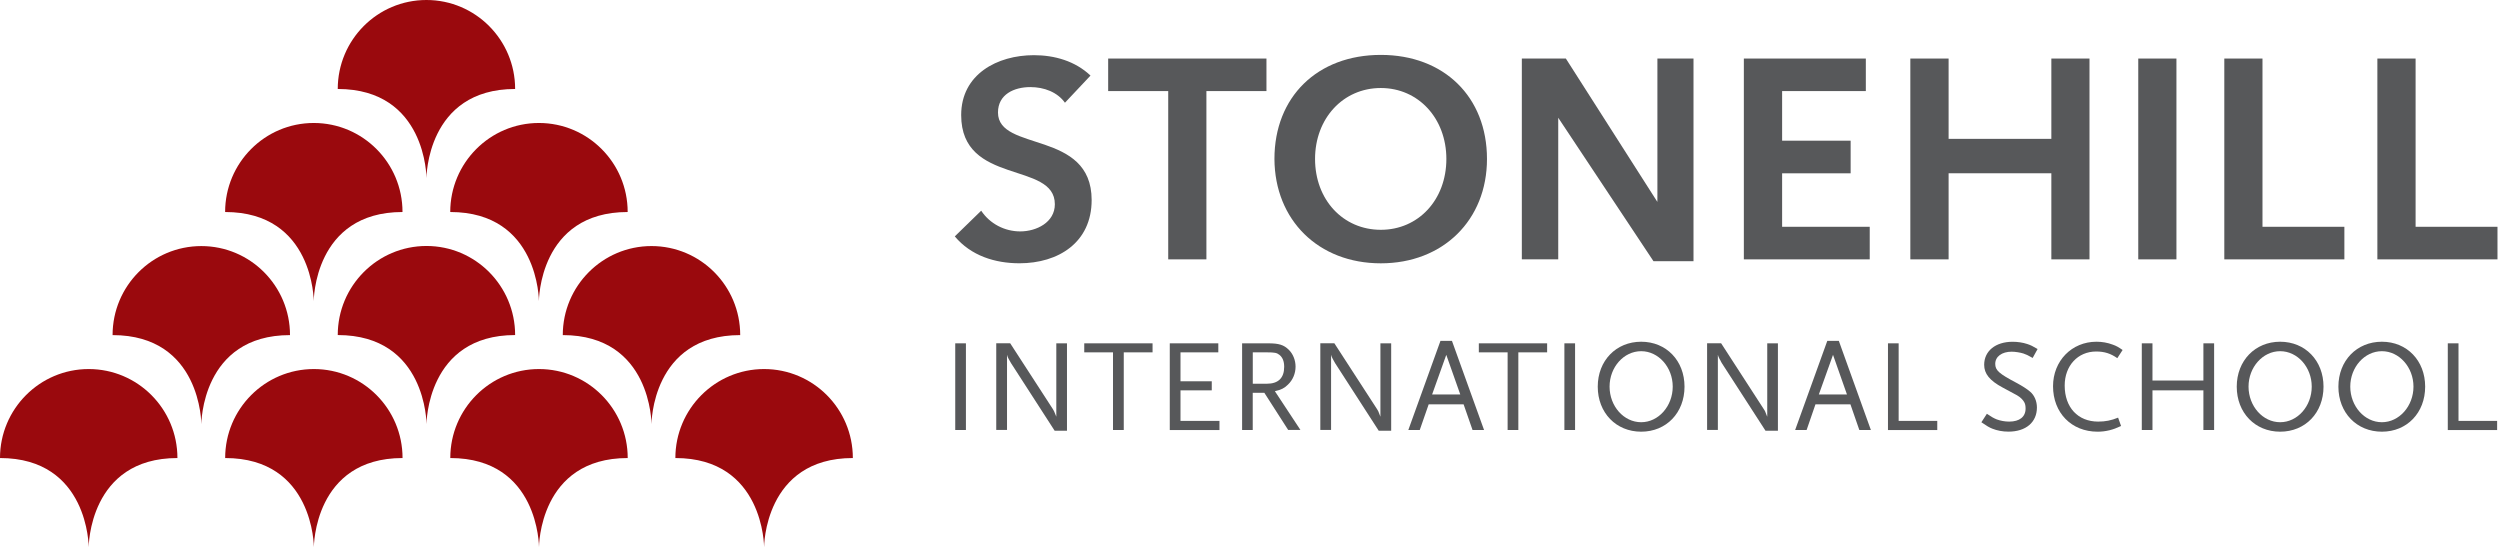
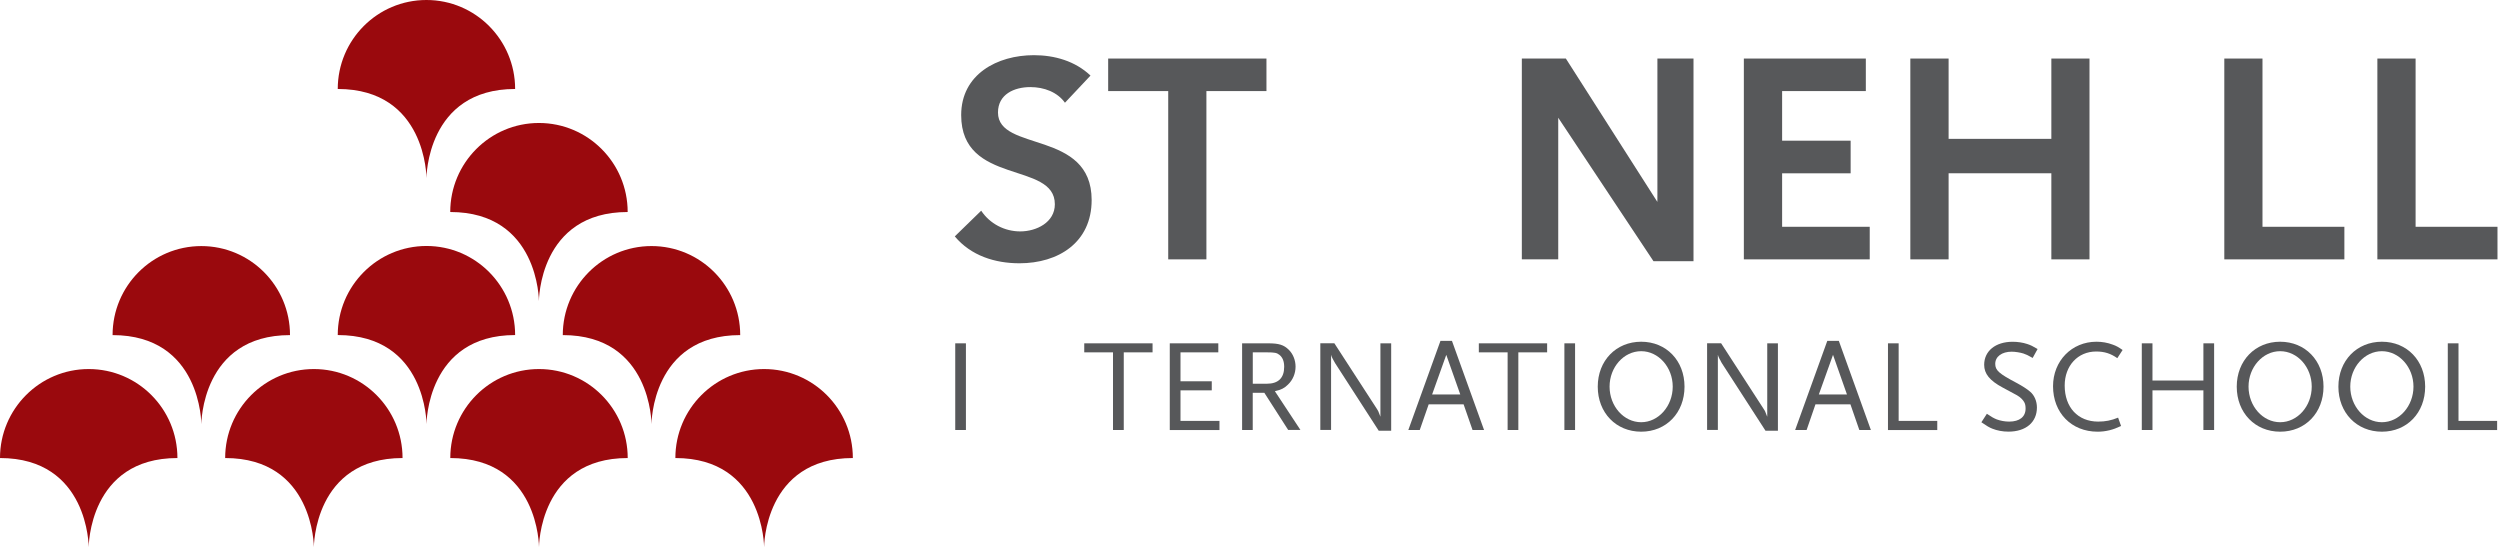
<svg xmlns="http://www.w3.org/2000/svg" width="329" height="72" viewBox="0 0 329 72" fill="none">
  <g clip-path="url(#clip0)">
    <path d="M125.71 56.588V45.182H127.115V56.588H125.71Z" fill="#57585A" />
-     <path d="M138.794 56.687L133.053 47.791C133.007 47.703 132.913 47.568 132.826 47.393C132.762 47.27 132.709 47.194 132.686 47.135C132.622 46.995 132.581 46.925 132.523 46.691V56.582H131.106V45.176H132.942L138.573 53.862C138.619 53.932 138.678 54.043 138.724 54.137C138.8 54.318 138.818 54.33 138.94 54.658C138.957 54.699 138.975 54.763 139.01 54.839V45.182H140.415V56.687H138.794Z" fill="#57585A" />
    <path d="M147.887 46.369V56.588H146.471V46.369H142.688V45.182H151.676V46.369H147.887Z" fill="#57585A" />
    <path d="M153.942 56.588V45.182H160.33V46.369H155.353V50.177H159.468V51.37H155.353V55.389H160.482V56.594H153.942V56.588Z" fill="#57585A" />
    <path d="M169.528 56.588L166.387 51.692H164.86V56.588H163.461V45.182H166.917C168.299 45.182 168.951 45.386 169.598 46.024C170.152 46.556 170.496 47.393 170.496 48.247C170.496 49.148 170.14 50.007 169.493 50.616C169.033 51.078 168.613 51.294 167.774 51.481L171.137 56.582H169.528V56.588ZM168.369 46.697C168.03 46.428 167.739 46.369 166.719 46.369H164.866V50.499H166.719C168.217 50.499 168.998 49.744 168.998 48.276C168.998 47.539 168.788 47.03 168.369 46.697Z" fill="#57585A" />
    <path d="M181.442 56.687L175.701 47.791C175.654 47.703 175.567 47.568 175.479 47.393C175.415 47.27 175.357 47.194 175.339 47.135C175.269 46.995 175.24 46.925 175.17 46.691V56.582H173.754V45.176H175.602L181.232 53.862C181.284 53.932 181.337 54.043 181.389 54.137C181.459 54.318 181.465 54.33 181.593 54.658C181.611 54.699 181.64 54.763 181.663 54.839V45.182H183.079V56.687H181.442Z" fill="#57585A" />
    <path d="M193.786 56.588L192.609 53.207H188.016L186.839 56.588H185.335L189.566 44.854H191.076L195.302 56.588H193.786ZM190.33 46.697L188.465 51.914H192.172L190.33 46.697Z" fill="#57585A" />
    <path d="M199.813 46.369V56.588H198.403V46.369H194.614V45.182H203.602V46.369H199.813Z" fill="#57585A" />
    <path d="M205.874 56.588V45.182H207.279V56.588H205.874Z" fill="#57585A" />
    <path d="M215.981 56.81C212.677 56.81 210.264 54.324 210.264 50.884C210.264 47.462 212.677 44.971 215.981 44.971C219.286 44.971 221.682 47.462 221.682 50.884C221.682 54.324 219.286 56.81 215.981 56.81ZM215.981 46.217C213.685 46.217 211.82 48.322 211.82 50.879C211.82 53.452 213.685 55.564 215.981 55.564C218.249 55.564 220.131 53.452 220.131 50.879C220.131 48.322 218.249 46.217 215.981 46.217Z" fill="#57585A" />
    <path d="M232.342 56.687L226.595 47.791C226.543 47.703 226.461 47.568 226.385 47.393C226.31 47.27 226.257 47.194 226.245 47.135C226.17 46.995 226.141 46.925 226.071 46.691V56.582H224.654V45.176H226.502L232.126 53.862C232.19 53.932 232.231 54.043 232.29 54.137C232.354 54.318 232.371 54.33 232.494 54.658C232.517 54.699 232.523 54.763 232.569 54.839V45.182H233.974V56.687H232.342Z" fill="#57585A" />
    <path d="M244.687 56.588L243.515 53.207H238.916L237.751 56.588H236.241L240.473 44.854H241.988L246.208 56.588H244.687ZM241.225 46.697L239.359 51.914H243.061L241.225 46.697Z" fill="#57585A" />
    <path d="M248.457 56.588V45.182H249.862V55.389H254.944V56.594H248.457V56.588Z" fill="#57585A" />
    <path d="M267.499 47.106C266.911 46.773 266.672 46.656 266.299 46.527C265.873 46.387 265.185 46.282 264.737 46.282C263.449 46.282 262.574 46.925 262.574 47.884C262.574 48.738 263.07 49.171 265.378 50.388C266.153 50.809 266.759 51.189 267.173 51.552C267.721 52.014 268.059 52.792 268.059 53.622C268.059 55.57 266.608 56.804 264.311 56.804C263.542 56.804 262.807 56.658 262.219 56.424C261.787 56.255 261.49 56.079 260.75 55.57L261.473 54.453C262.108 54.886 262.388 55.038 262.778 55.196C263.28 55.377 263.833 55.483 264.416 55.483C265.768 55.483 266.567 54.857 266.567 53.769C266.567 53.435 266.52 53.16 266.398 52.944C266.217 52.605 265.885 52.277 265.43 52.014C265.238 51.903 264.608 51.581 263.542 50.996C261.84 50.084 261.117 49.183 261.117 48.007C261.117 46.194 262.609 44.977 264.859 44.977C265.518 44.977 266.2 45.077 266.782 45.27C267.243 45.422 267.517 45.556 268.146 45.931L267.499 47.106Z" fill="#57585A" />
    <path d="M278.637 47.135C277.774 46.527 276.952 46.258 275.857 46.258C273.438 46.258 271.713 48.129 271.713 50.738C271.713 53.61 273.449 55.482 276.119 55.482C277.075 55.482 277.821 55.336 278.742 54.961L279.132 56.061C278.444 56.371 278.171 56.476 277.605 56.623C277.034 56.757 276.568 56.81 276.043 56.81C272.61 56.81 270.18 54.336 270.18 50.826C270.18 47.492 272.639 44.971 275.897 44.971C276.638 44.971 277.366 45.099 278.031 45.351C278.526 45.526 278.777 45.673 279.336 46.059L278.637 47.135Z" fill="#57585A" />
    <path d="M289.968 56.588V51.37H283.265V56.588H281.86V45.182H283.265V50.078H289.968V45.182H291.378V56.588H289.968Z" fill="#57585A" />
    <path d="M300.068 56.81C296.769 56.81 294.356 54.324 294.356 50.884C294.356 47.462 296.775 44.971 300.068 44.971C303.373 44.971 305.774 47.462 305.774 50.884C305.774 54.324 303.379 56.81 300.068 56.81ZM300.068 46.217C297.784 46.217 295.907 48.322 295.907 50.879C295.907 53.452 297.784 55.564 300.068 55.564C302.353 55.564 304.224 53.452 304.224 50.879C304.224 48.322 302.353 46.217 300.068 46.217Z" fill="#57585A" />
    <path d="M313.457 56.81C310.152 56.81 307.733 54.324 307.733 50.884C307.733 47.462 310.152 44.971 313.457 44.971C316.762 44.971 319.151 47.462 319.151 50.884C319.151 54.324 316.762 56.81 313.457 56.81ZM313.457 46.217C311.172 46.217 309.295 48.322 309.295 50.879C309.295 53.452 311.172 55.564 313.457 55.564C315.73 55.564 317.613 53.452 317.613 50.879C317.613 48.322 315.73 46.217 313.457 46.217Z" fill="#57585A" />
    <path d="M322.129 56.588V45.182H323.539V55.389H328.622V56.594H322.129V56.588Z" fill="#57585A" />
    <path d="M158.763 11.986V34.132H153.738V11.986H145.835V7.705H166.666V11.986H158.763Z" fill="#57585A" />
-     <path d="M181.716 34.653C173.503 34.653 167.757 28.961 167.716 20.919C167.716 12.735 173.381 7.225 181.716 7.225C190.021 7.225 195.687 12.741 195.687 20.919C195.687 28.961 189.905 34.653 181.716 34.653ZM181.716 11.583C176.738 11.583 173.061 15.596 173.061 20.919C173.061 26.282 176.738 30.242 181.716 30.242C186.67 30.242 190.342 26.282 190.342 20.919C190.342 15.59 186.67 11.583 181.716 11.583Z" fill="#57585A" />
    <path d="M205.064 16.432V34.132H200.273V7.705H206.067L218.109 26.569L218.114 25.645V7.705H222.865V34.372H217.596L205.064 15.496V16.432Z" fill="#57585A" />
    <path d="M229.491 34.132V7.705H245.543V11.986H234.527V18.514H243.544V22.808H234.527V29.845H246.056V34.132H229.491Z" fill="#57585A" />
    <path d="M269.958 34.132V22.802H256.436V34.132H251.4V7.705H256.436V18.274H269.958V7.705H274.977V34.132H269.958Z" fill="#57585A" />
-     <path d="M281.395 34.132V7.705H286.419V34.132H281.395Z" fill="#57585A" />
    <path d="M292.719 34.132V7.705H297.743V29.845H308.52V34.132H292.719Z" fill="#57585A" />
    <path d="M312.862 34.132V7.705H317.892V29.845H328.669V34.132H312.862Z" fill="#57585A" />
    <path d="M140.147 13.52C139.156 12.122 137.396 11.461 135.595 11.461C133.467 11.461 131.334 12.408 131.334 14.806C131.334 20.03 143.661 17.053 143.661 26.324C143.661 31.928 139.261 34.648 134.161 34.648C130.932 34.648 127.773 33.647 125.651 31.109L129.125 27.728C130.268 29.453 132.214 30.453 134.266 30.453C136.387 30.453 138.818 29.272 138.818 26.88C138.818 21.176 126.491 24.446 126.491 15.146C126.491 9.764 131.253 7.261 136.061 7.261C138.777 7.261 141.493 8.033 143.51 9.946L140.147 13.52Z" fill="#57585A" />
    <path d="M44.448 11.71C44.448 5.247 49.671 0 56.123 0C62.563 0 67.791 5.247 67.791 11.71C56.123 11.71 56.123 23.427 56.123 23.427C56.123 23.427 56.123 11.71 44.448 11.71Z" fill="#9A090D" />
    <path d="M74.062 44.099C74.062 37.623 79.302 32.382 85.737 32.382C92.189 32.382 97.411 37.623 97.411 44.099C85.737 44.099 85.737 55.809 85.737 55.809C85.737 55.809 85.743 44.099 74.062 44.099Z" fill="#9A090D" />
    <path d="M14.816 44.1C14.816 37.625 20.044 32.384 26.497 32.384C32.931 32.384 38.165 37.625 38.165 44.1C26.497 44.1 26.497 55.811 26.497 55.811C26.497 55.811 26.497 44.1 14.816 44.1Z" fill="#9A090D" />
    <path d="M44.448 44.093C44.448 37.623 49.676 32.371 56.129 32.371C62.563 32.371 67.791 37.623 67.791 44.093C56.129 44.093 56.129 55.809 56.129 55.809C56.129 55.809 56.129 44.093 44.448 44.093Z" fill="#9A090D" />
    <path d="M59.252 27.901C59.252 21.438 64.48 16.185 70.921 16.185C77.367 16.185 82.601 21.432 82.601 27.901C70.921 27.901 70.921 39.618 70.921 39.618C70.921 39.618 70.921 27.901 59.252 27.901Z" fill="#9A090D" />
-     <path d="M29.626 27.901C29.626 21.438 34.848 16.185 41.289 16.185C47.741 16.185 52.969 21.432 52.969 27.901C41.289 27.901 41.289 39.618 41.289 39.618C41.289 39.618 41.289 27.901 29.626 27.901Z" fill="#9A090D" />
    <path d="M88.879 60.278C88.879 53.814 94.119 48.567 100.553 48.567C107.005 48.567 112.234 53.814 112.234 60.278C100.553 60.278 100.553 72 100.553 72C100.553 72 100.553 60.278 88.879 60.278Z" fill="#9A090D" />
    <path d="M0 60.278C0 53.814 5.234 48.567 11.674 48.567C18.127 48.567 23.349 53.814 23.349 60.278C11.674 60.278 11.674 72 11.674 72C11.674 72 11.674 60.278 0 60.278Z" fill="#9A090D" />
    <path d="M59.258 60.278C59.258 53.814 64.486 48.567 70.932 48.567C77.379 48.567 82.607 53.814 82.607 60.278C70.932 60.278 70.932 71.994 70.932 71.994C70.932 71.994 70.932 60.278 59.258 60.278Z" fill="#9A090D" />
    <path d="M29.632 60.278C29.632 53.814 34.866 48.567 41.306 48.567C47.747 48.567 52.975 53.814 52.975 60.278C41.306 60.278 41.306 71.994 41.306 71.994C41.306 71.994 41.306 60.278 29.632 60.278Z" fill="#9A090D" />
  </g>
  <defs>
    <clipPath id="clip0">
      <rect width="329" height="72" fill="white" />
    </clipPath>
  </defs>
</svg>